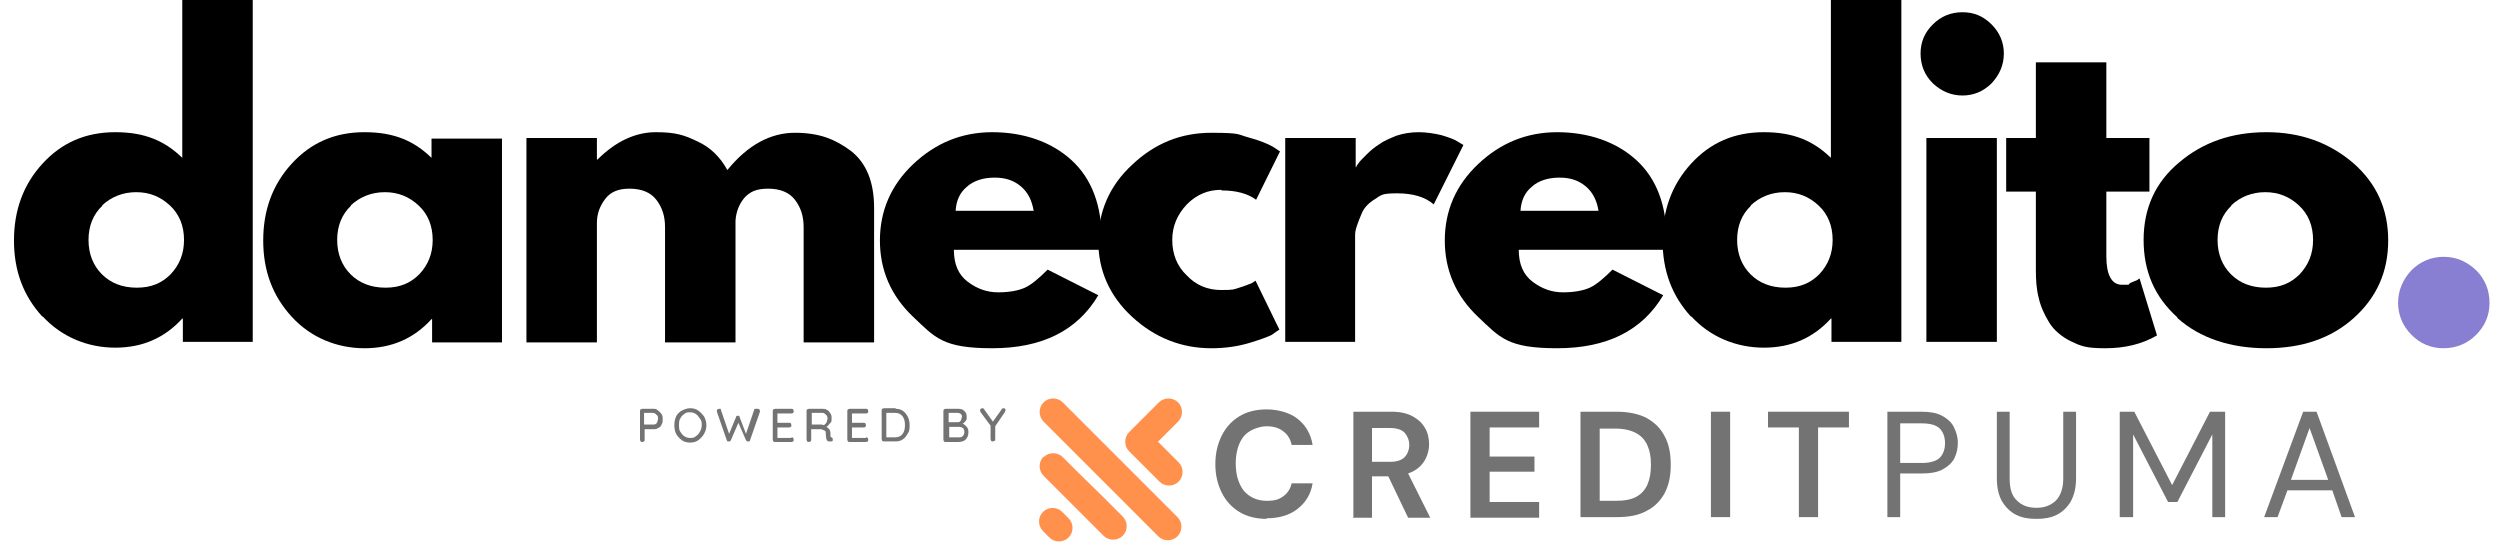
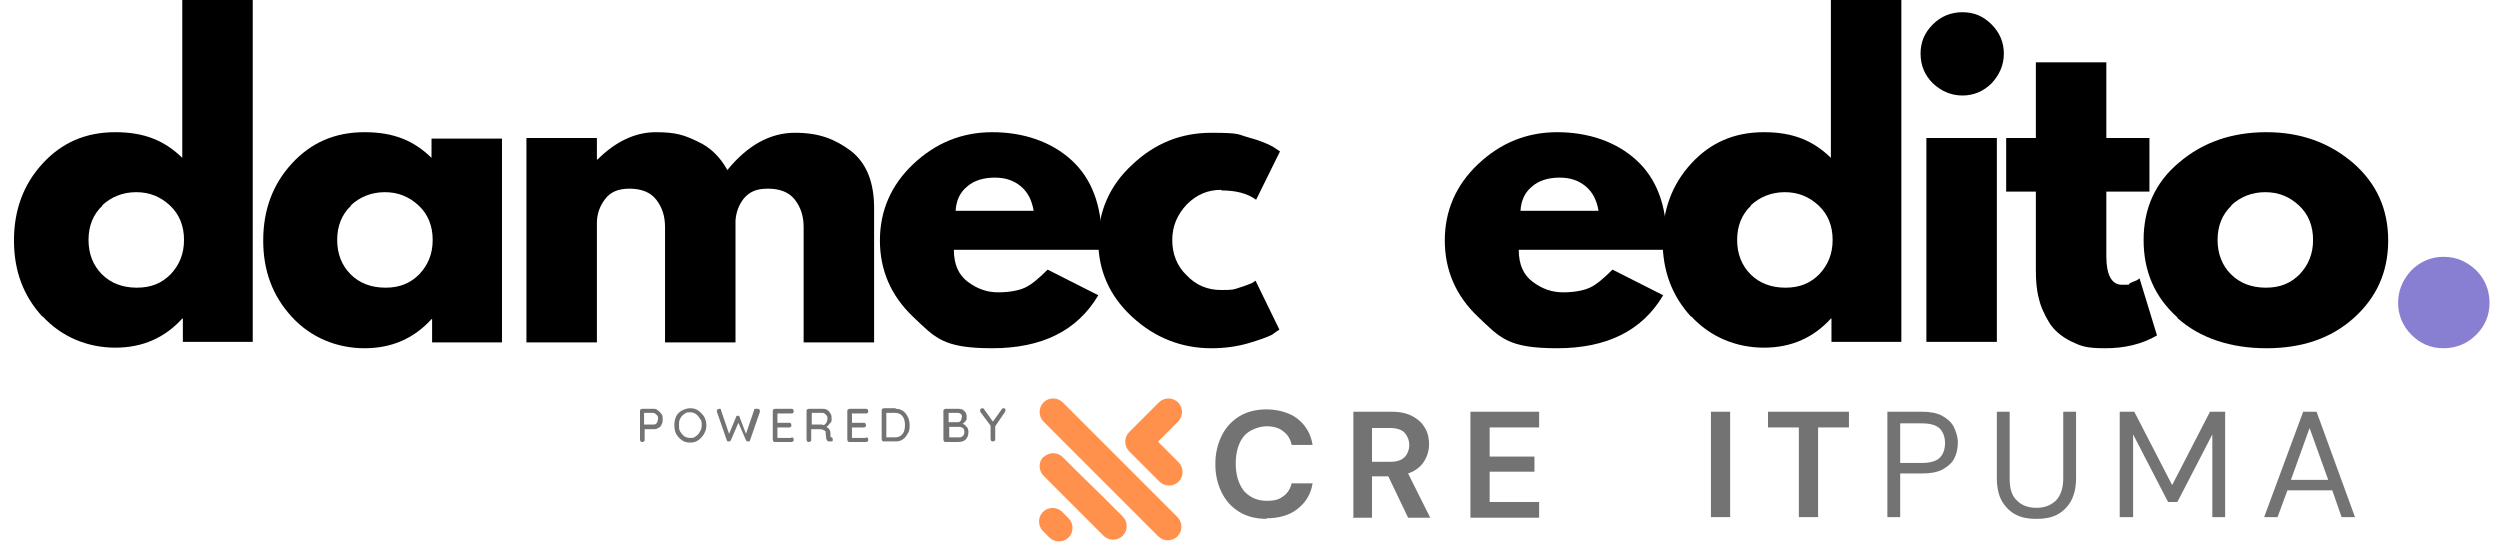
<svg xmlns="http://www.w3.org/2000/svg" id="Layer_1" version="1.1" viewBox="0 0 429.3 93.9">
  <defs>
    <style>
      .st0 {
        fill: none;
      }

      .st1 {
        fill: #897fd2;
      }

      .st2 {
        fill: #737373;
      }

      .st3 {
        clip-path: url(#clippath);
      }

      .st4 {
        fill: #ff914d;
        fill-rule: evenodd;
      }
    </style>
    <clipPath id="clippath">
      <rect class="st0" x="178.2" y="68.2" width="25" height="25" />
    </clipPath>
  </defs>
  <path d="M7.3,54.4c-3.3-3.6-4.9-7.9-4.9-13.1s1.6-9.6,4.9-13.2c3.3-3.6,7.4-5.4,12.5-5.4s8.5,1.5,11.5,4.4V0h12.1v58.7h-12v-4h-.1c-3,3.3-6.8,5-11.5,5s-9.2-1.8-12.5-5.4ZM17.6,35.3c-1.6,1.5-2.4,3.5-2.4,5.9s.8,4.4,2.3,5.9c1.5,1.5,3.5,2.3,6,2.3s4.3-.8,5.8-2.3c1.5-1.6,2.3-3.5,2.3-5.9s-.8-4.4-2.4-5.9c-1.6-1.5-3.5-2.3-5.8-2.3s-4.3.8-5.9,2.3Z" />
  <path d="M50.1,54.4c-3.3-3.6-4.9-7.9-4.9-13.1s1.6-9.6,4.9-13.2c3.3-3.6,7.4-5.4,12.5-5.4s8.5,1.5,11.5,4.4v-3.3h12.1v35h-12v-4h-.1c-3,3.3-6.8,5-11.5,5s-9.2-1.8-12.5-5.4ZM60.3,35.3c-1.6,1.5-2.4,3.5-2.4,5.9s.8,4.4,2.3,5.9c1.5,1.5,3.5,2.3,6,2.3s4.3-.8,5.8-2.3c1.5-1.6,2.3-3.5,2.3-5.9s-.8-4.4-2.4-5.9c-1.6-1.5-3.5-2.3-5.8-2.3s-4.3.8-5.9,2.3Z" />
  <path d="M90.4,58.7V23.7h12.1v3.7h.1c3.1-3.1,6.5-4.7,10-4.7s4.9.5,7.2,1.6c2.2,1,3.9,2.7,5.1,4.9,3.5-4.3,7.4-6.4,11.6-6.4s6.9,1.1,9.6,3.1c2.7,2.1,4,5.4,4,9.8v23.1h-12.1v-19.8c0-1.9-.5-3.4-1.5-4.7-1-1.3-2.6-1.9-4.6-1.9s-3.1.5-4.1,1.6c-.9,1.1-1.4,2.4-1.5,3.9v20.9h-12.1v-19.8c0-1.9-.5-3.4-1.5-4.7-1-1.3-2.6-1.9-4.6-1.9s-3.3.6-4.2,1.8c-.9,1.2-1.4,2.5-1.4,4.1v20.5h-12.1Z" />
  <path d="M189.2,42.9h-25.4c0,2.5.8,4.3,2.4,5.5,1.6,1.2,3.3,1.8,5.2,1.8s3.5-.3,4.6-.8c1.1-.5,2.4-1.6,3.9-3.1l8.7,4.4c-3.6,6.1-9.7,9.1-18.2,9.1s-9.8-1.8-13.6-5.4c-3.8-3.6-5.7-8-5.7-13.1s1.9-9.5,5.7-13.1c3.8-3.6,8.3-5.5,13.6-5.5s10.1,1.6,13.6,4.8c3.5,3.2,5.2,7.8,5.2,13.8s0,1.4,0,1.6ZM164.2,36.2h13.3c-.3-1.8-1-3.2-2.2-4.2-1.2-1-2.6-1.5-4.5-1.5s-3.6.5-4.8,1.6c-1.2,1-1.8,2.4-1.9,4.1Z" />
  <path d="M209.7,32.6c-2.3,0-4.2.8-5.9,2.5-1.6,1.7-2.5,3.7-2.5,6.1s.8,4.5,2.5,6.1c1.6,1.7,3.6,2.5,5.9,2.5s2.1-.1,3.1-.4c1-.3,1.7-.6,2.2-.8l.6-.4,4.1,8.4c-.3.2-.8.5-1.3.9-.6.3-1.9.8-3.9,1.4-2,.6-4.2.9-6.5.9-5.1,0-9.7-1.8-13.6-5.4-3.9-3.6-5.8-8-5.8-13s1.9-9.5,5.8-13.1c3.9-3.7,8.4-5.5,13.6-5.5s4.5.3,6.4.8,3.3,1.1,4.2,1.6l1.2.8-4.1,8.3c-1.5-1.1-3.5-1.6-5.9-1.6Z" />
-   <path d="M220.7,58.7V23.7h12.1v5h.1c0-.2.2-.4.4-.7.2-.3.7-.8,1.3-1.4.7-.7,1.4-1.3,2.2-1.8.8-.6,1.8-1,3-1.5,1.2-.4,2.5-.6,3.8-.6s2.6.2,3.9.5c1.3.4,2.2.7,2.8,1.1l1,.6-5.1,10.2c-1.5-1.3-3.6-1.9-6.3-1.9s-2.7.3-3.8,1c-1,.6-1.8,1.4-2.2,2.3-.4.9-.7,1.7-.9,2.3-.2.6-.3,1.1-.3,1.5v18.4h-12.1Z" />
  <path d="M286.2,42.9h-25.4c0,2.5.8,4.3,2.4,5.5,1.6,1.2,3.3,1.8,5.2,1.8s3.5-.3,4.6-.8c1.1-.5,2.4-1.6,3.9-3.1l8.7,4.4c-3.6,6.1-9.7,9.1-18.2,9.1s-9.8-1.8-13.6-5.4c-3.8-3.6-5.7-8-5.7-13.1s1.9-9.5,5.7-13.1c3.8-3.6,8.3-5.5,13.6-5.5s10.1,1.6,13.6,4.8c3.5,3.2,5.2,7.8,5.2,13.8s0,1.4,0,1.6ZM261.2,36.2h13.3c-.3-1.8-1-3.2-2.2-4.2-1.2-1-2.6-1.5-4.5-1.5s-3.6.5-4.8,1.6c-1.2,1-1.8,2.4-1.9,4.1Z" />
  <path d="M290.4,54.4c-3.3-3.6-4.9-7.9-4.9-13.1s1.6-9.6,4.9-13.2c3.3-3.6,7.4-5.4,12.5-5.4s8.5,1.5,11.5,4.4V0h12.1v58.7h-12v-4h-.1c-3,3.3-6.8,5-11.5,5s-9.2-1.8-12.5-5.4ZM300.7,35.3c-1.6,1.5-2.4,3.5-2.4,5.9s.8,4.4,2.3,5.9c1.5,1.5,3.5,2.3,6,2.3s4.3-.8,5.8-2.3c1.5-1.6,2.3-3.5,2.3-5.9s-.8-4.4-2.4-5.9c-1.6-1.5-3.5-2.3-5.8-2.3s-4.3.8-5.9,2.3Z" />
  <path d="M331.9,4.2c1.4-1.4,3.1-2.1,5.1-2.1s3.6.7,5,2.1c1.4,1.4,2.1,3.1,2.1,5s-.7,3.6-2.1,5.1c-1.4,1.4-3.1,2.1-5,2.1s-3.6-.7-5.1-2.1c-1.4-1.4-2.1-3.1-2.1-5.1s.7-3.6,2.1-5ZM330.8,23.7v35h12.1V23.7h-12.1Z" />
  <path d="M349.6,23.7v-13h12.1v13h7.4v9.2h-7.4v11.1c0,3.2.9,4.9,2.7,4.9s.9,0,1.4-.3c.5-.2.9-.4,1.2-.5l.4-.3,3,9.8c-2.6,1.5-5.5,2.2-8.9,2.2s-4.2-.4-5.9-1.2c-1.6-.8-2.9-1.9-3.7-3.2-.8-1.3-1.5-2.8-1.8-4.2-.4-1.5-.5-3.1-.5-4.8v-13.5h-5.1v-9.2h5.1Z" />
  <path d="M373.9,54.5c-3.9-3.5-5.8-7.9-5.8-13.3s2-9.9,6.1-13.3c4.1-3.5,9.1-5.2,15-5.2s10.8,1.8,14.9,5.3c4,3.5,6,7.9,6,13.3s-2,9.8-5.9,13.3c-3.9,3.5-8.9,5.2-15,5.2s-11.4-1.7-15.3-5.2ZM383.2,35.3c-1.6,1.5-2.4,3.5-2.4,5.9s.8,4.4,2.3,5.9c1.5,1.5,3.5,2.3,6,2.3s4.3-.8,5.8-2.3c1.5-1.6,2.3-3.5,2.3-5.9s-.8-4.4-2.4-5.9c-1.6-1.5-3.5-2.3-5.8-2.3s-4.3.8-5.9,2.3Z" />
  <path class="st1" d="M419.6,44.1c2.2,0,4,.8,5.6,2.3,1.5,1.5,2.3,3.4,2.3,5.6s-.8,4-2.3,5.5c-1.5,1.5-3.4,2.3-5.6,2.3s-4-.8-5.5-2.3c-1.5-1.5-2.3-3.4-2.3-5.5s.8-4,2.3-5.6c1.5-1.5,3.4-2.3,5.5-2.3Z" />
  <path class="st2" d="M112.2,70.2c.3,0,.5,0,.8.3.3.2.4.4.6.6.2.3.2.6.2.9s0,.6-.2.9c-.1.3-.3.5-.6.6-.2.2-.5.2-.8.2h-1.5v1.8c0,.1,0,.2-.1.3,0,0-.2.1-.3.1s-.2,0-.3-.1c0,0-.1-.2-.1-.3v-4.9c0-.1,0-.2.1-.3,0,0,.2-.1.3-.1h1.9ZM112.2,72.9c.1,0,.3,0,.4-.1.1,0,.2-.2.3-.4,0-.2.1-.3.1-.5,0-.3,0-.5-.3-.7-.2-.2-.3-.3-.6-.3h-1.5v2h1.5Z" />
  <path class="st2" d="M121.3,73c0,.5-.1,1-.4,1.5-.2.4-.6.8-1,1.1-.4.3-.9.4-1.4.4s-1-.1-1.4-.4c-.4-.3-.7-.6-1-1.1-.2-.4-.3-.9-.3-1.5s.1-1,.3-1.5c.2-.4.6-.8,1-1s.9-.4,1.4-.4,1,.1,1.4.4.7.6,1,1c.2.4.4.9.4,1.5ZM120.5,73c0-.4,0-.8-.3-1.1-.2-.3-.4-.6-.7-.8-.3-.2-.6-.3-1-.3s-.7,0-1,.3c-.3.2-.5.4-.7.8-.2.3-.2.7-.2,1.1s0,.8.2,1.1c.2.3.4.6.7.8.3.2.6.3,1,.3s.7,0,1-.3c.3-.2.5-.4.7-.8.2-.3.3-.7.3-1.1Z" />
  <path class="st2" d="M130.1,70.2c.1,0,.2,0,.3.1,0,0,.1.2.1.3s0,0,0,.1l-1.7,4.9c0,0,0,.1-.1.2,0,0-.1,0-.2,0s-.1,0-.2,0c0,0-.1-.1-.2-.2l-1.3-3-1.3,3c0,0,0,.1-.2.2,0,0-.1,0-.2,0s-.1,0-.2,0c0,0,0-.1-.1-.2l-1.7-4.9c0,0,0-.1,0-.1,0-.1,0-.2.1-.3,0,0,.2-.1.3-.1s.2,0,.2,0c0,0,.1,0,.1.2l1.4,4.1,1.2-2.9c0,0,0-.1.1-.2,0,0,.1,0,.2,0s.2,0,.2,0c0,0,.1.1.1.2l1.1,2.9,1.4-4.1c0,0,0-.1.1-.2,0,0,.1,0,.2,0Z" />
  <path class="st2" d="M135.9,75.1c.1,0,.2,0,.3.1,0,0,.1.2.1.3s0,.2-.1.3c0,0-.2.1-.3.1h-2.8c-.1,0-.2,0-.3-.1,0,0-.1-.2-.1-.3v-4.9c0-.1,0-.2.1-.3,0,0,.2-.1.3-.1h2.8c.1,0,.2,0,.3.1,0,0,.1.2.1.3s0,.2-.1.3-.2.1-.3.1h-2.4v1.6h2c.1,0,.2,0,.3.1,0,0,.1.2.1.3s0,.2-.1.3-.2.1-.3.1h-2v1.8h2.4Z" />
  <path class="st2" d="M142.9,75.2c0,0,0,0,.1.1,0,0,0,.1,0,.2,0,.1,0,.2-.1.3,0,0-.2,0-.3,0s-.2,0-.3,0c-.2,0-.3-.2-.4-.4,0-.2-.1-.5-.1-.9s0-.5-.3-.6c-.2-.1-.4-.2-.6-.2h-1.6v1.8c0,.1,0,.2-.1.3,0,0-.2.1-.3.1s-.2,0-.3-.1c0,0-.1-.2-.1-.3v-4.9c0-.1,0-.2.1-.3,0,0,.2-.1.3-.1h2.3c.3,0,.6,0,.8.2.3.1.4.3.6.6.2.3.2.5.2.9s0,.6-.3.8c-.2.3-.4.5-.6.6.2.1.4.3.5.4.1.2.2.4.2.6,0,.3,0,.5,0,.6,0,0,0,.2.2.2ZM141.3,73c.1,0,.3,0,.4-.2.1,0,.2-.2.3-.4,0-.2.1-.3.1-.5s0-.5-.3-.7c-.2-.2-.3-.3-.6-.3h-1.8v2h1.8Z" />
  <path class="st2" d="M148.7,75.1c.1,0,.2,0,.3.1,0,0,.1.2.1.3s0,.2-.1.3c0,0-.2.1-.3.1h-2.8c-.1,0-.2,0-.3-.1,0,0-.1-.2-.1-.3v-4.9c0-.1,0-.2.1-.3,0,0,.2-.1.3-.1h2.8c.1,0,.2,0,.3.1,0,0,.1.2.1.3s0,.2-.1.3-.2.1-.3.1h-2.4v1.6h2c.1,0,.2,0,.3.1,0,0,.1.2.1.3s0,.2-.1.3-.2.1-.3.1h-2v1.8h2.4Z" />
  <path class="st2" d="M153.8,70.2c.5,0,.9.1,1.3.4.4.3.6.6.8,1,.2.4.3.9.3,1.4s0,1-.3,1.4c-.2.4-.5.8-.8,1-.4.3-.8.4-1.3.4h-2c-.1,0-.2,0-.3-.1,0,0-.1-.2-.1-.3v-4.9c0-.1,0-.2.1-.3,0,0,.2-.1.3-.1h2ZM153.7,75.1c.6,0,1-.2,1.3-.6.3-.4.4-.9.4-1.5s-.1-1.1-.4-1.5c-.3-.4-.7-.6-1.3-.6h-1.5v4.2h1.5Z" />
  <path class="st2" d="M165.3,72.8c.3,0,.5.3.7.5.2.2.3.5.3.9,0,.6-.2,1-.5,1.3-.3.3-.8.4-1.3.4h-2.1c-.1,0-.2,0-.3-.1,0,0-.1-.2-.1-.3v-4.9c0-.1,0-.2.1-.3,0,0,.2-.1.3-.1h2.1c.5,0,.9.1,1.1.4.3.2.4.6.4,1s0,.5-.2.7c-.1.2-.3.3-.5.5ZM165.2,71.7c0-.3,0-.4-.2-.6-.1-.1-.3-.2-.6-.2h-1.5v1.6h1.5c.2,0,.4,0,.5-.2.2-.1.2-.3.2-.6ZM164.6,75.1c.3,0,.5,0,.7-.2.2-.2.3-.4.3-.7,0-.6-.3-.9-1-.9h-1.6v1.8h1.6Z" />
  <path class="st2" d="M172.6,70.5c0,0,0,.2,0,.2l-1.7,2.5v2.2c0,.1,0,.2-.1.3,0,0-.2.1-.3.1s-.2,0-.3-.1c0,0-.1-.2-.1-.3v-2.3l-1.7-2.3c0,0-.1-.2-.1-.3s0-.2.1-.3c0,0,.2-.1.3-.1s.2,0,.3.2l1.5,2.1,1.5-2.1c0-.1.2-.2.3-.2s.2,0,.3.1c0,0,.1.2.1.3Z" />
  <g class="st3">
    <path class="st4" d="M183.2,88.7l.3.3c.9.9.9,2.4,0,3.3-.9.9-2.4.9-3.3,0h0s-.3-.3-.3-.3l-.8-.8c-.9-.9-.9-2.4,0-3.3.9-.9,2.4-.9,3.3,0l.8.8ZM198.8,75.9l.3-.3.3-.3,2.9-2.9c.9-.9.9-2.4,0-3.3-.9-.9-2.4-.9-3.3,0l-5.1,5.1c-.9.9-.9,2.4,0,3.3l1.7,1.7.3.3,3.2,3.2c.9.9,2.4.9,3.3,0,.9-.9.9-2.4,0-3.3l-3.2-3.2-.3-.3ZM179.2,69.1c.9-.9,2.4-.9,3.3,0l19.7,19.7c.9.9.9,2.4,0,3.3-.9.9-2.4.9-3.3,0l-19.7-19.7c-.9-.9-.9-2.4,0-3.3ZM179.2,78.5c.9-.9,2.4-.9,3.3,0l2.2,2.2,4.9,4.8,3.2,3.2c.9.9.9,2.4,0,3.3-.9.9-2.4.9-3.3,0l-10.3-10.3c-.9-.9-.9-2.4,0-3.3Z" />
  </g>
  <path class="st2" d="M217.5,89.1c-1.8,0-3.4-.4-4.7-1.2-1.3-.8-2.3-1.9-3-3.3-.7-1.4-1.1-3-1.1-4.9s.4-3.5,1.1-4.9c.7-1.4,1.7-2.5,3-3.3,1.3-.8,2.9-1.2,4.7-1.2s3.9.5,5.3,1.6c1.4,1.1,2.3,2.6,2.6,4.5h-3.6c-.2-1-.7-1.8-1.4-2.3-.7-.6-1.7-.9-2.9-.9s-3,.6-3.9,1.7c-.9,1.1-1.4,2.7-1.4,4.7s.5,3.5,1.4,4.7c1,1.1,2.3,1.7,3.9,1.7s2.2-.3,2.9-.8c.7-.5,1.2-1.3,1.4-2.2h3.6c-.3,1.9-1.2,3.3-2.6,4.4-1.4,1.1-3.2,1.6-5.3,1.6Z" />
  <path class="st2" d="M232.4,88.8v-18.1h6.6c1.5,0,2.7.3,3.6.8.9.5,1.6,1.1,2.1,2,.5.8.7,1.8.7,2.8s-.3,2.1-.9,3c-.6.9-1.5,1.6-2.7,2l3.8,7.6h-3.8l-3.4-7.1h-2.8v7.1h-3.3ZM235.7,79.3h3.1c1.1,0,1.9-.3,2.4-.8.5-.5.8-1.3.8-2.1s-.3-1.5-.8-2.1c-.5-.5-1.3-.8-2.5-.8h-3.1v5.8Z" />
  <path class="st2" d="M252.5,88.8v-18.1h11.8v2.7h-8.5v5h7.7v2.6h-7.7v5.2h8.5v2.7h-11.8Z" />
-   <path class="st2" d="M271.4,88.8v-18.1h6.2c2.1,0,3.9.4,5.2,1.1,1.4.8,2.4,1.8,3.1,3.2.7,1.3,1,2.9,1,4.8s-.3,3.4-1,4.8c-.7,1.3-1.7,2.4-3.1,3.1-1.4.8-3.1,1.1-5.2,1.1h-6.2ZM274.7,86h2.7c1.5,0,2.7-.2,3.6-.7.9-.5,1.5-1.2,1.9-2.1.4-.9.6-2,.6-3.4s-.2-2.4-.6-3.3c-.4-.9-1-1.6-1.9-2.1s-2.1-.8-3.6-.8h-2.7v12.4Z" />
  <path class="st2" d="M293.8,88.8v-18.1h3.3v18.1h-3.3Z" />
  <path class="st2" d="M308.9,88.8v-15.4h-5.3v-2.7h13.9v2.7h-5.3v15.4h-3.3Z" />
  <path class="st2" d="M324.1,88.8v-18.1h5.9c1.4,0,2.6.2,3.5.7.9.5,1.6,1.1,2,1.9.4.8.7,1.7.7,2.7s-.2,1.9-.6,2.7c-.4.8-1.1,1.4-2,1.9-.9.5-2.1.7-3.5.7h-3.8v7.5h-2.2ZM326.3,79.5h3.7c1.4,0,2.5-.3,3.1-.9.6-.6.9-1.5.9-2.5s-.3-1.9-.9-2.5c-.6-.6-1.6-.9-3.1-.9h-3.7v6.9Z" />
  <path class="st2" d="M349.6,89.1c-1.3,0-2.4-.2-3.4-.7-1-.5-1.8-1.3-2.4-2.3-.6-1-.9-2.4-.9-4v-11.4h2.2v11.5c0,1.8.4,3,1.3,3.8.8.8,1.9,1.2,3.3,1.2s2.4-.4,3.3-1.2c.8-.8,1.3-2.1,1.3-3.8v-11.5h2.2v11.4c0,1.6-.3,2.9-.9,4-.6,1-1.4,1.8-2.4,2.3-1,.5-2.1.7-3.4.7Z" />
  <path class="st2" d="M364,88.8v-18.1h2.5l6.5,12.6,6.5-12.6h2.6v18.1h-2.2v-14.2l-6,11.6h-1.6l-6-11.6v14.2h-2.2Z" />
  <path class="st2" d="M388.8,88.8l6.7-18.1h2.3l6.6,18.1h-2.3l-1.6-4.6h-7.7l-1.7,4.6h-2.3ZM393.4,82.4h6.4l-3.2-8.9-3.2,8.9Z" />
</svg>